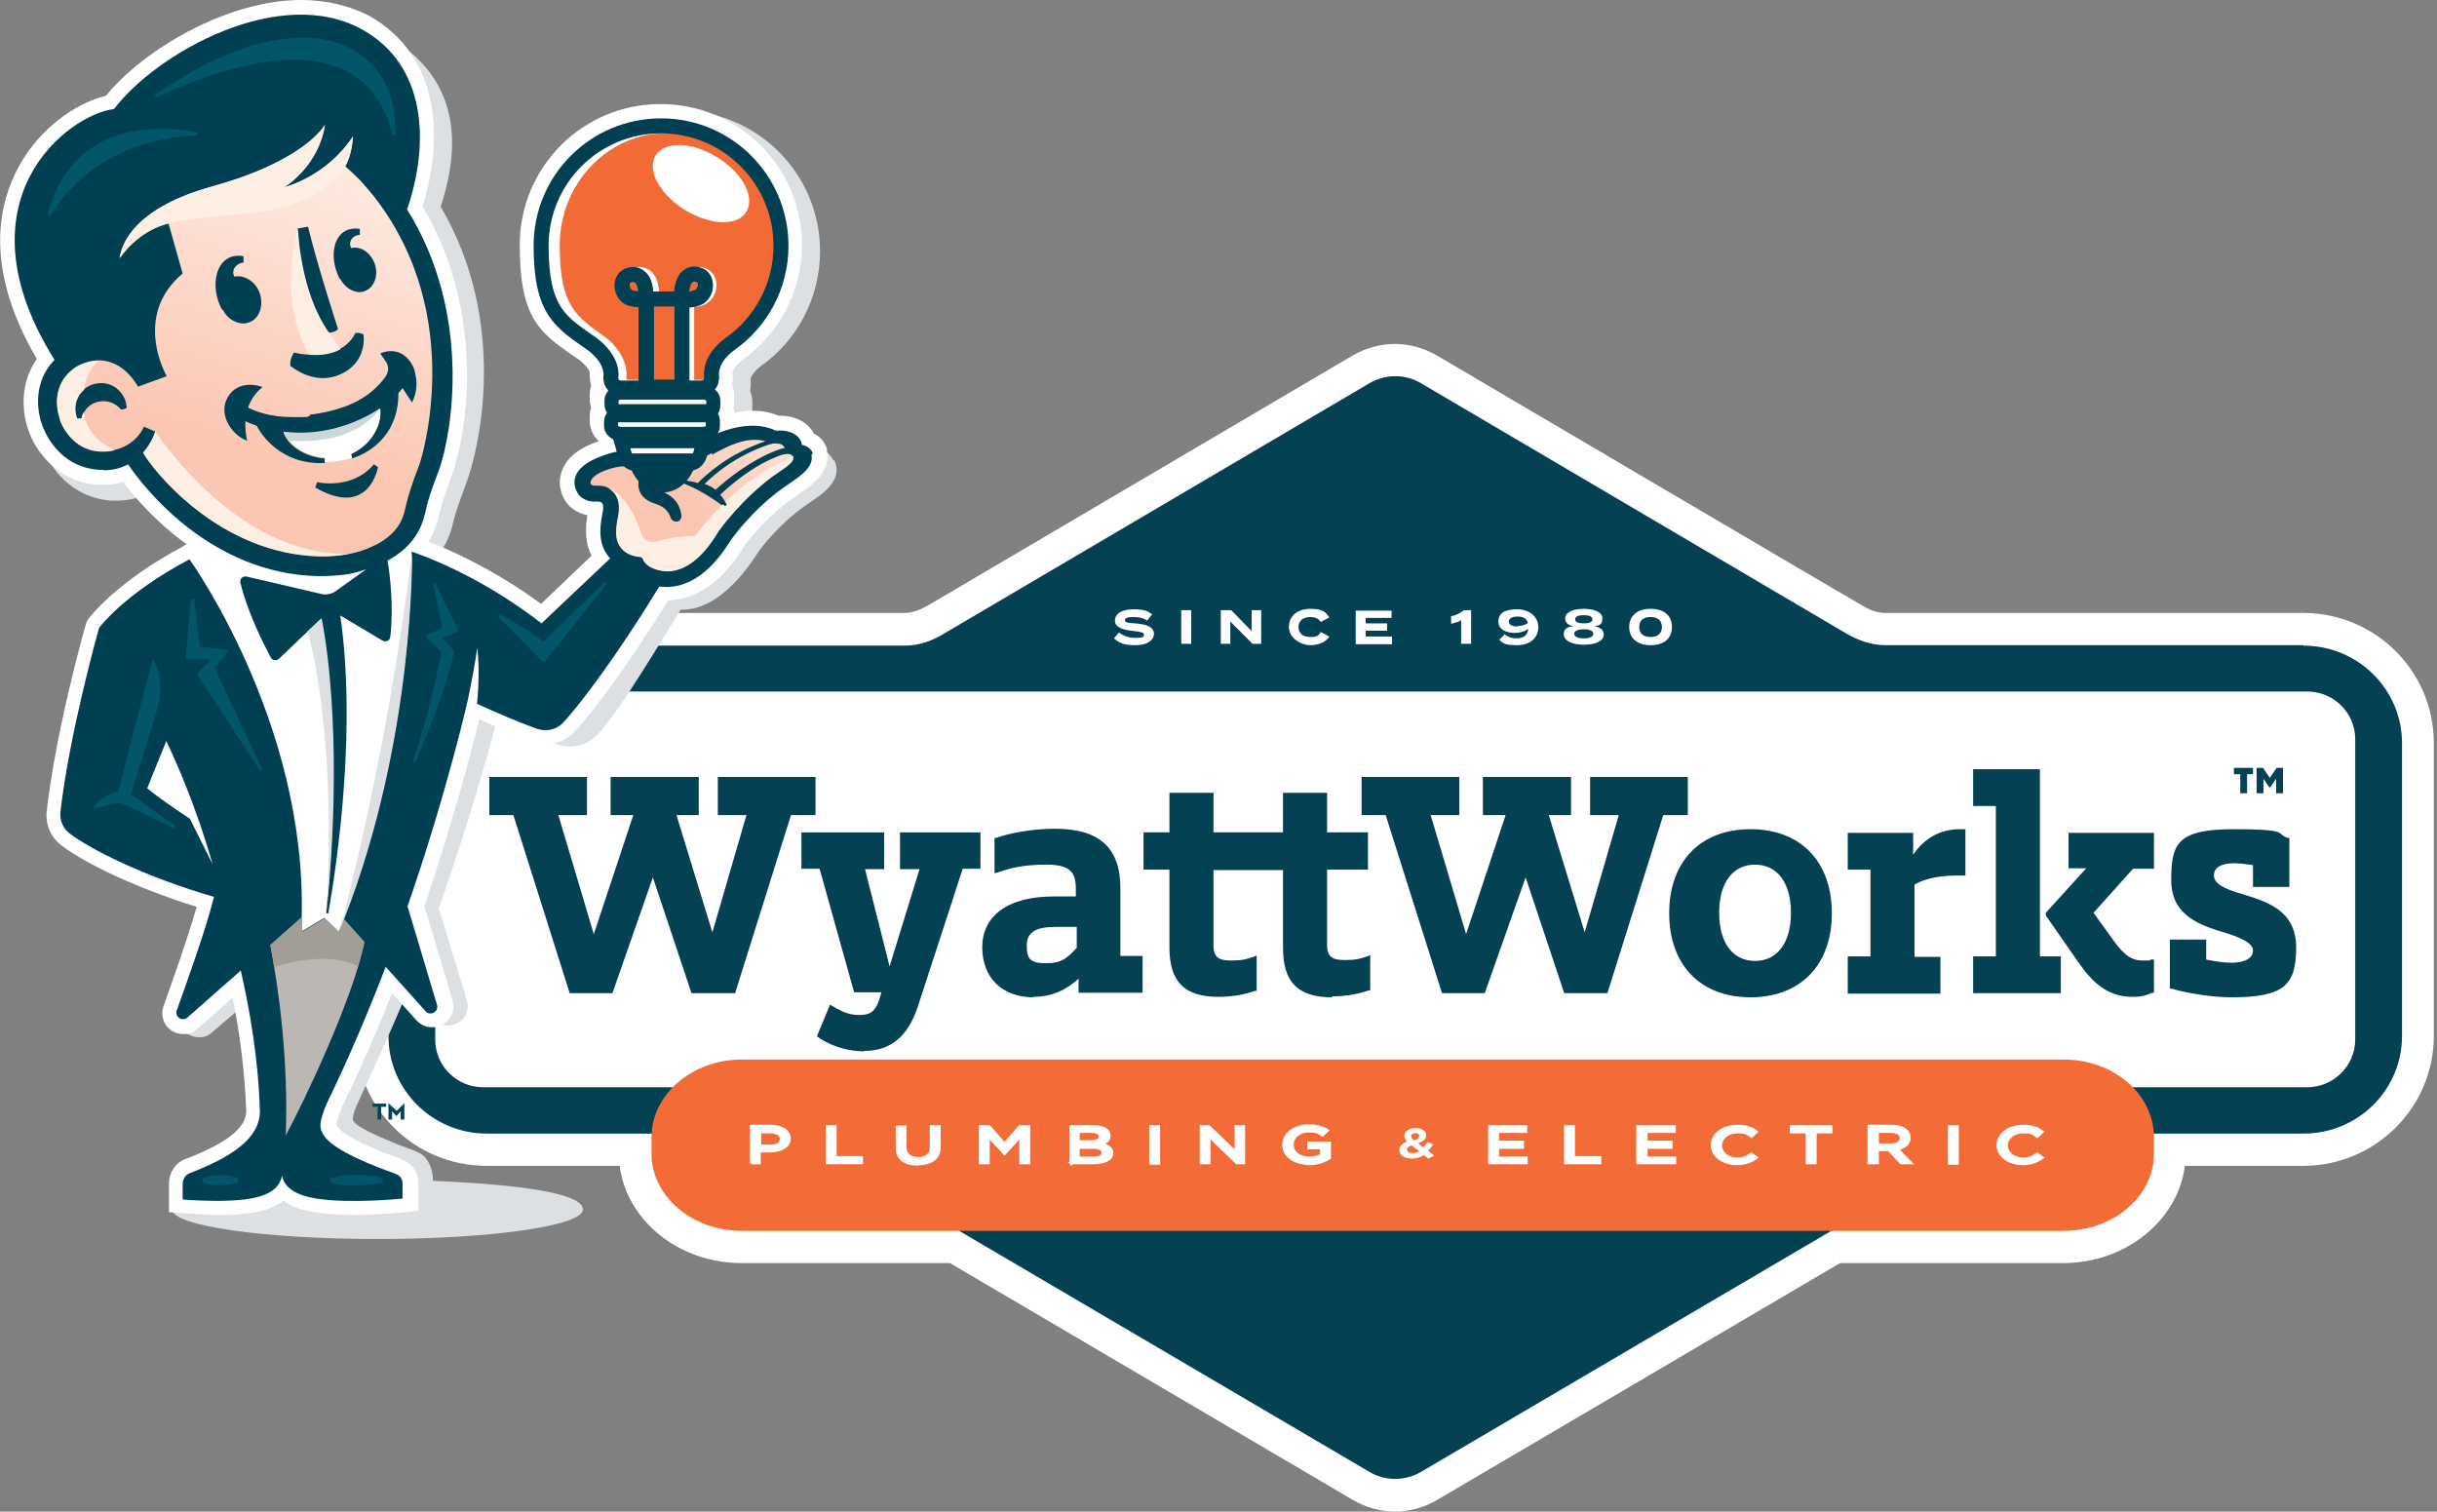
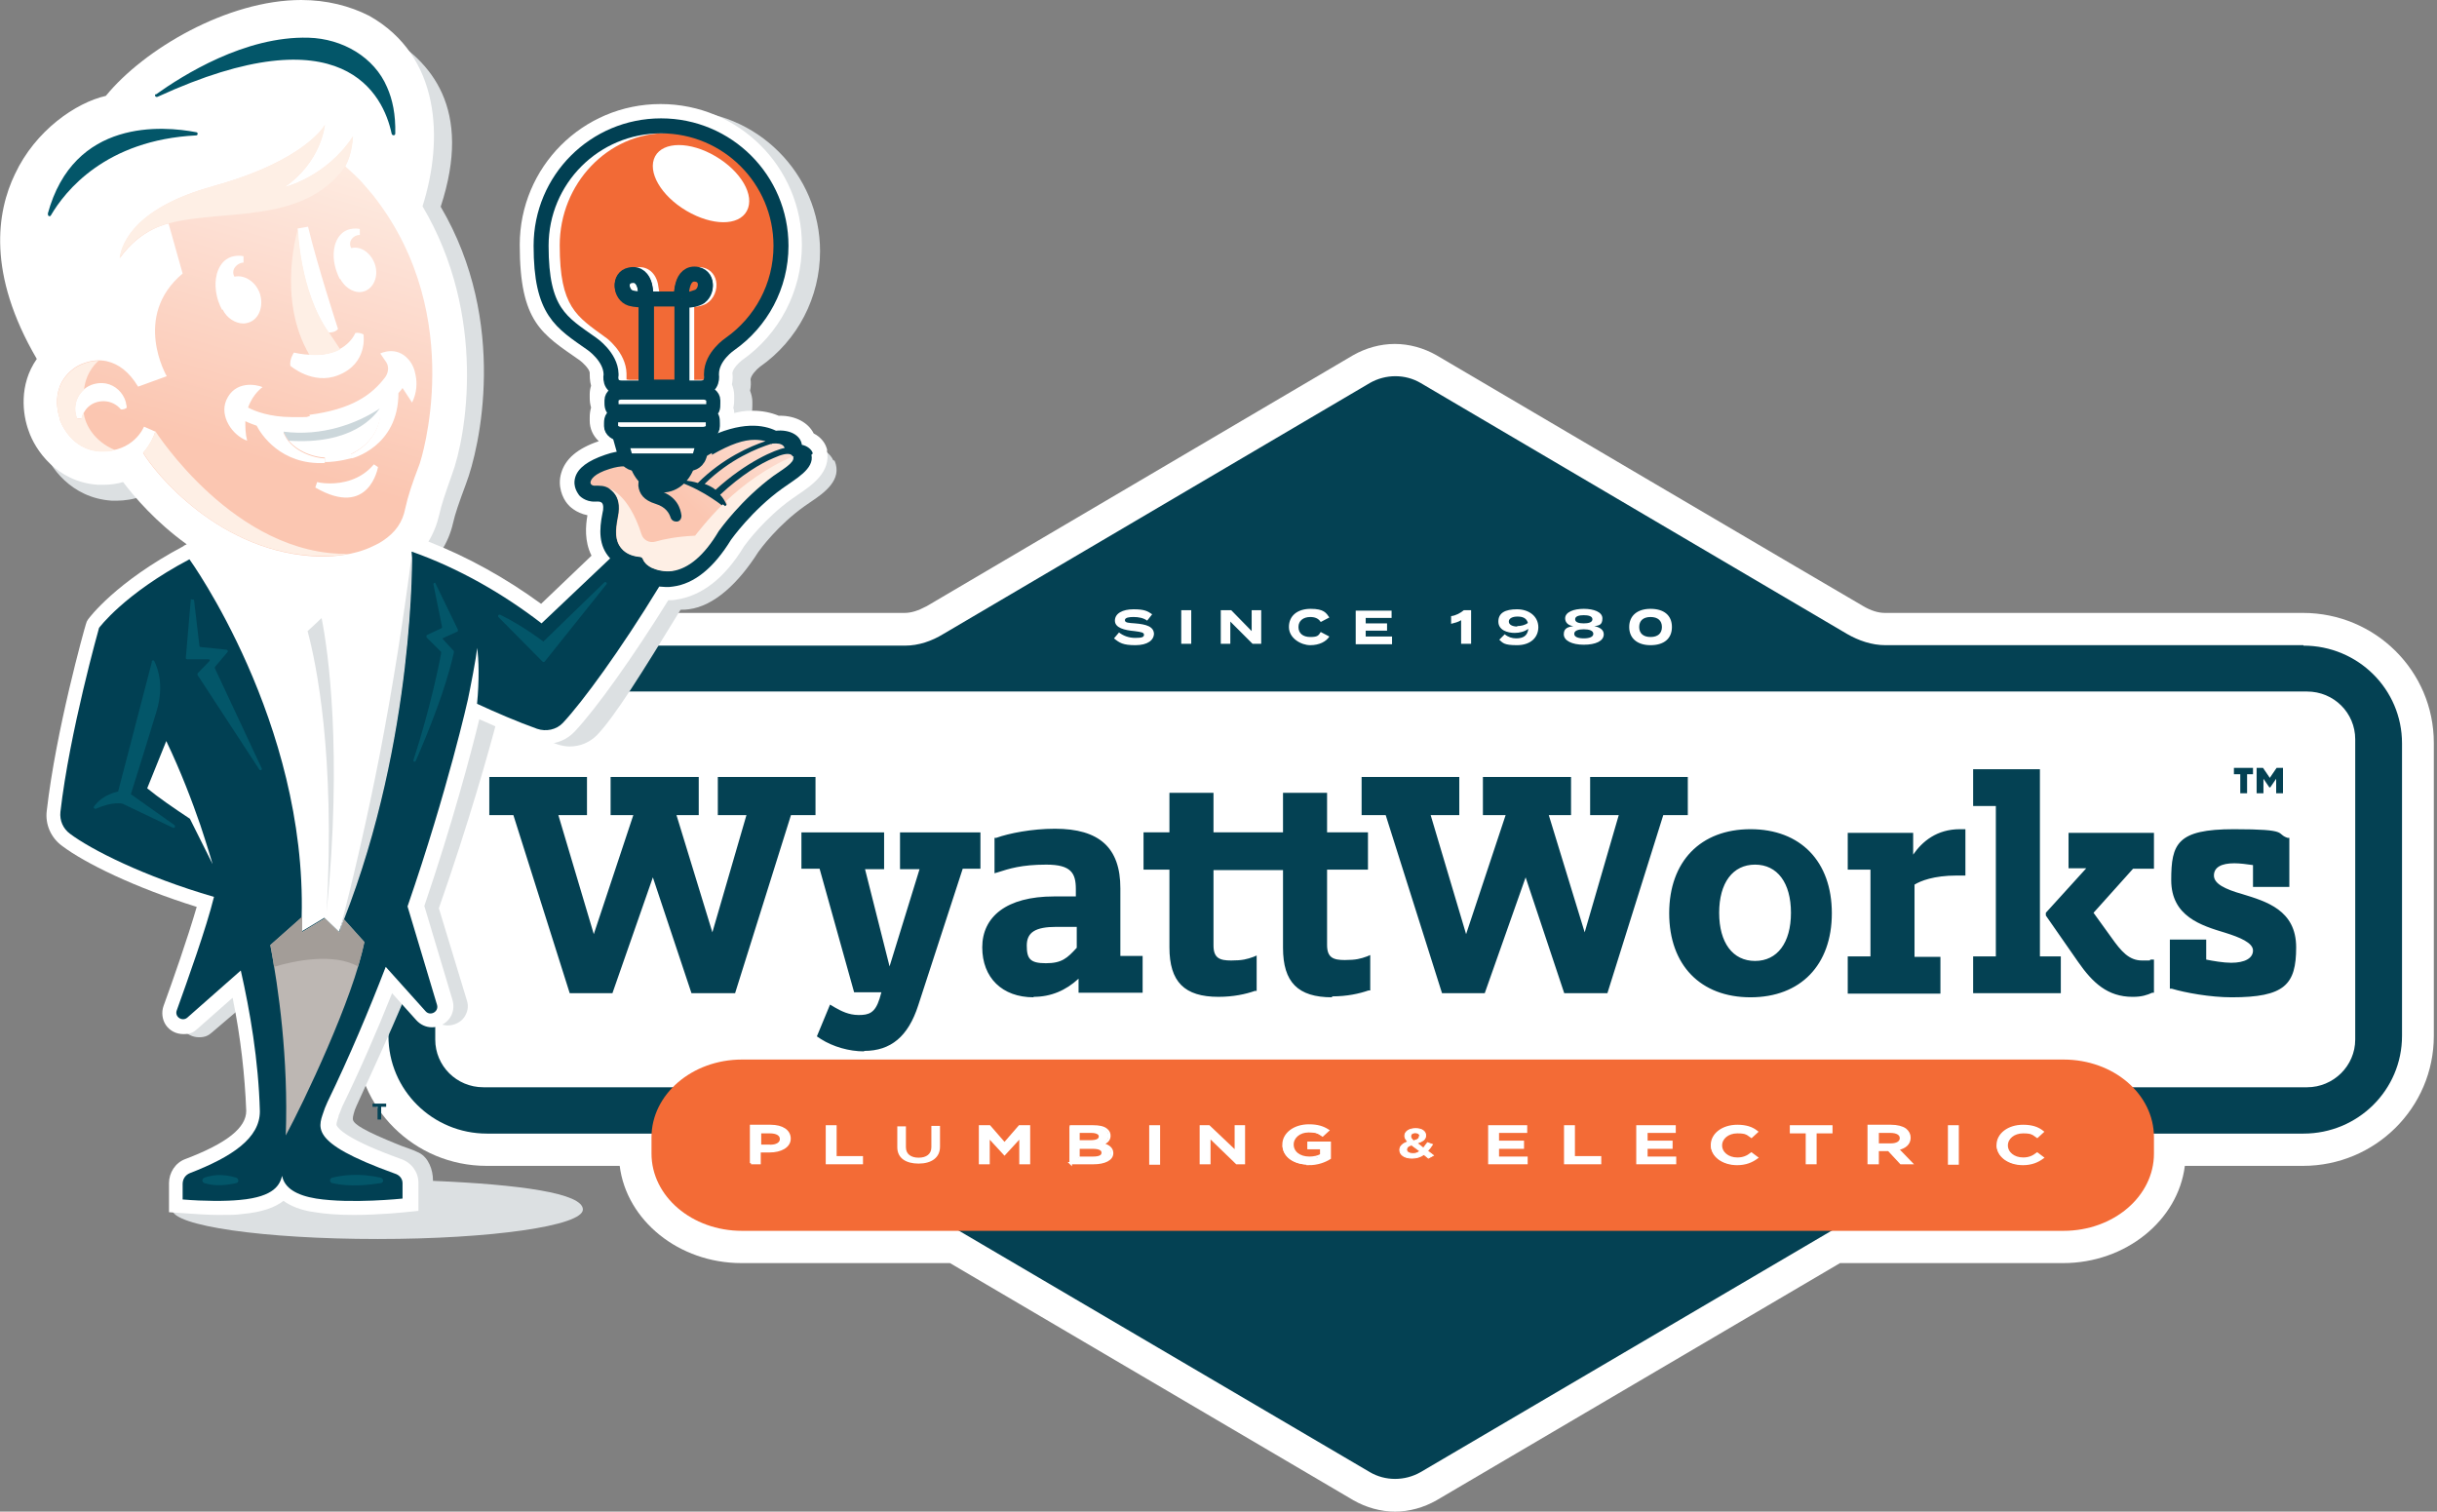
<svg xmlns="http://www.w3.org/2000/svg" id="Layer_1" version="1.1" viewBox="0 0 536.4 332.7">
  <rect x="0" y="0" width="536.4" height="332.7" fill="#808080" stroke="none" />
  <defs>
    <style>
      .st0, .st1, .st2, .st3, .st4, .st5 {
        fill: none;
      }

      .st6 {
        fill: #feefe5;
      }

      .st7 {
        fill: #f36b36;
      }

      .st8 {
        fill: #00364a;
      }

      .st9 {
        fill: url(#linear-gradient1);
      }

      .st10 {
        fill: #044153;
      }

      .st1 {
        stroke-width: 3.1px;
      }

      .st1, .st2, .st3 {
        stroke: #014053;
      }

      .st1, .st2, .st3, .st4, .st5 {
        stroke-miterlimit: 10;
      }

      .st2 {
        stroke-width: 3.3px;
      }

      .st3 {
        stroke-width: 3.8px;
      }

      .st11 {
        fill: url(#linear-gradient);
      }

      .st12 {
        fill: #044356;
      }

      .st13 {
        clip-path: url(#clippath-11);
      }

      .st14 {
        clip-path: url(#clippath-10);
      }

      .st15 {
        clip-path: url(#clippath-1);
      }

      .st16 {
        clip-path: url(#clippath-3);
      }

      .st17 {
        clip-path: url(#clippath-4);
      }

      .st18 {
        clip-path: url(#clippath-2);
      }

      .st19 {
        clip-path: url(#clippath-7);
      }

      .st20 {
        clip-path: url(#clippath-6);
      }

      .st21 {
        clip-path: url(#clippath-9);
      }

      .st22 {
        clip-path: url(#clippath-8);
      }

      .st23 {
        clip-path: url(#clippath-5);
      }

      .st24 {
        fill: #bdb7b3;
      }

      .st25 {
        fill: #dce0e2;
      }

      .st4 {
        stroke-width: .5px;
      }

      .st4, .st5 {
        stroke: #fff;
      }

      .st26 {
        fill: #fff;
      }

      .st27 {
        fill: #014053;
      }

      .st5 {
        stroke-width: .2px;
      }

      .st28 {
        fill: #035669;
      }

      .st29 {
        opacity: .2;
      }

      .st30 {
        clip-path: url(#clippath);
      }

      .st31 {
        fill: #a39d98;
      }

      .st32 {
        fill: #f26a36;
      }
    </style>
    <clipPath id="clippath">
      <rect class="st0" width="535.8" height="332.7" />
    </clipPath>
    <clipPath id="clippath-1">
      <rect class="st0" x="78.4" y="75.7" width="457.5" height="257" />
    </clipPath>
    <clipPath id="clippath-2">
      <rect class="st0" width="535.8" height="332.7" />
    </clipPath>
    <clipPath id="clippath-3">
      <rect class="st0" x="78.4" y="75.7" width="457.5" height="257" />
    </clipPath>
    <clipPath id="clippath-4">
      <rect class="st0" width="535.8" height="332.7" />
    </clipPath>
    <clipPath id="clippath-5">
      <rect class="st0" x="78.4" y="75.7" width="457.5" height="257" />
    </clipPath>
    <clipPath id="clippath-6">
      <rect class="st0" width="535.8" height="332.7" />
    </clipPath>
    <clipPath id="clippath-7">
      <path class="st0" d="M169.7,97.7c-2.9.9-9,3.3-14.6,8.8.8.3,1.7.7,2.4,1.3,6.8-6.2,13.3-8.9,15.2-9.2-.2-.7-1-1-1.9-1s-.8,0-1.1.2M156.7,99.7s-6.5,3.4-11.3,8.4c3.6,1.2,4.4,3.8,4.6,5.4,0,.7-.4,1.3-1.1,1.3-.6,0-1.1-.3-1.3-.9-.3-.9-1-2.3-3.3-3-2.6-.8-3.6-2.2-3.8-4,0-.8.2-1.4,0-2.3,0-.3-.3-1-1-1.4-1.1-.7-2.7-.8-5.3,0-3.6,1.1-4.1,2.4-4.2,2.8-.1.3,0,1,1.2.9,0,0,.3,0,.5,0,1.1,0,2.2.2,3.3,1.4,1.1,1.2,1.5,3,1,5.4-.6,3.1-.7,5.2.7,6.9,1.2,1.5,3.1,1.8,4.1,1.9.3,0,.6.2.7.6.2.5.7,1.2,1.9,1.8,1.1.5,2.7.9,4.4.7,3.6-.5,7.1-3.4,10.3-8.8.3-.4,5-7,12.1-12.2,2-1.4,4.6-2.9,4.3-4,0-.3-.5-1.5-4.2.2-2.9,1.2-7.1,3.7-11.8,8.1.6.6,1.1,1.4,1.5,2.4l-.5.4s-4.4-3.7-9.9-5.6l.3-.4s1.7,0,3.7.6c5.5-5.5,11.6-8.1,14.9-9.2-.8-.2-1.6-.3-2.4-.3-2.4,0-5.2.9-9.4,3.3h0Z" />
    </clipPath>
    <linearGradient id="linear-gradient" x1="-120.4" y1="144.9" x2="-119.4" y2="144.9" gradientTransform="translate(5076 -5834.6) scale(41)" gradientUnits="userSpaceOnUse">
      <stop offset="0" stop-color="#fbc6b1" />
      <stop offset=".3" stop-color="#fbc6b1" />
      <stop offset=".9" stop-color="#fddfd3" />
      <stop offset="1" stop-color="#fddfd3" />
    </linearGradient>
    <clipPath id="clippath-8">
      <rect class="st0" width="535.8" height="332.7" />
    </clipPath>
    <clipPath id="clippath-9">
      <path class="st0" d="M82.3,102.2l.9.6s-1.9,11.4-13.8,4.5l.4-1.2s1.1.3,2.8.3c2.7,0,6.7-.7,9.6-4.1M16.9,92.1c-.2-.5-.4-1.3-.4-2.1,0-3.5,3.1-6.2,6.8-5.6,2.1.4,3.8,2,4.4,4.1,0,.3.2.8.2,1.2-.2.3-1,.5-1.3.4-.9-1.1-2.3-1.8-3.8-1.8-2.4,0-4.3,1.5-4.8,3.8-.2,0-.4,0-.5,0s-.2,0-.4,0M68.1,91.3c9.2-1.2,13.7-4.3,16.7-8.3,0,0,1.4-1.8,0-3.6l-1.1-1.6s3.5-1.8,6.2,1.3c.9,1,1.4,2.3,1.6,3.6.3,1.5.3,3.7-.8,5.9l-2.1-3.2c-.2.3-.5.7-.9,1.1,0,11.9-10.3,14.4-10.3,14.4l-.2-.9c4.9-2.3,6.8-6.8,6.4-9.9-5.1,3.4-12.9,6.2-21.2,5.1,1.3,3.5,5.6,5.5,9.1,5.7v1c-9.7.5-14.1-6.4-15-8.2-.8-.3-1.7-.6-2.5-1,0,1.3,0,2.7.4,4.3-3.3-1.2-6.1-5.4-4.6-8.9,1.9-4.4,6.6-3.5,8-2.9,0,0-2.1,1.4-3.2,4.5,1.5.8,4.8,2.1,9.7,2.1s2.5,0,3.9-.2M78.2,73.3c.9-.2,1.8.3,1.8.3,0,0,1.1,6.4-5.6,9-5.6,2.2-10.5-2.1-10.5-2.1-.2-1.5.8-2.9.8-2.9,1.7.4,3.2.5,4.5.5,7.2,0,9-4.8,9-4.8M48.9,68.2s-.8-1.3-1.2-3.2c-.5-2.3-.4-5.3,1.4-7.3,1.9-2,4.5-1.3,4.5-1.3v1.4c-1.3,0-2.9,1.5-2,3.1,2.2-.5,4.7,1.1,5.6,3.7.9,2.8-.2,5.7-2.5,6.4-.4.1-.7.2-1.1.2-1.8,0-3.7-1.2-4.6-3.1M74.8,61.4s-.7-1.2-1.1-3c-.5-2.1-.4-5,1.3-6.8,1.7-1.8,4.2-1.2,4.2-1.2v1.3c-1.4,0-2.7,1.4-1.9,2.9,2.1-.5,4.3,1,5.2,3.5.9,2.6-.2,5.3-2.3,6-.3.1-.7.2-1,.2-1.7,0-3.4-1.2-4.3-2.9M72.3,73.2c-6.5-9.2-6.8-22.9-6.8-22.9l2.3-.4c2.1,8.7,6.6,22.5,6.6,22.5-.5.7-1.6.8-2,.8h-.2M46.9,41c-16.7,4.6-20,12.2-20.5,15.8,4.6-6.5,10.7-7.6,10.7-7.6l3.1,11c-11.2,9.4-3.5,22.6-3.5,22.6l-6.3,2.3c-2-3.3-4.3-5-6.9-5.6-3.6-.8-6.7,1.2-6.7,1.2-6.4,4.2-3.7,11.2-3.6,11.5v.2c.1.3,2.4,6.7,9,6.9,7.2.2,9.4-5.2,9.5-5.4l2.5,1.1c-.4,1.3-1.3,3.1-2.7,4.7,2.3,4,16.9,22.4,39.2,22.8,3.5,0,7.1-.5,10.3-1.8,1.1-.5,2.3-1,3.3-1.7,2.7-1.8,4.3-4,4.9-7.1.6-2.7,1.4-5.2,3.2-9.9.1-.3,10.5-32-9.8-58.4-.9-1.2-2.1-2.5-3.3-3.9-1.2-1.2-2.3-2.2-3.3-3.1.5-1.1,1.1-2.5,1.4-4.3.2-1.3.3-2.3.3-2.3-5.9,9-15.1,11.2-15.1,11.2,8.2-5.6,8.9-13.7,8.9-13.7,0,0-4.3,7.9-24.7,13.5h0Z" />
    </clipPath>
    <linearGradient id="linear-gradient1" x1="-118.9" y1="138.7" x2="-117.9" y2="138.7" gradientTransform="translate(-10951.8 12970.7) rotate(-180) scale(93)" gradientUnits="userSpaceOnUse">
      <stop offset="0" stop-color="#feefe5" />
      <stop offset="0" stop-color="#feefe5" />
      <stop offset=".3" stop-color="#fddfd3" />
      <stop offset=".8" stop-color="#fbc6b1" />
      <stop offset="1" stop-color="#fbc6b1" />
    </linearGradient>
    <clipPath id="clippath-10">
      <rect class="st0" width="535.8" height="332.7" />
    </clipPath>
    <clipPath id="clippath-11">
      <rect class="st0" x="62.3" y="89.9" width="21.2" height="7.2" />
    </clipPath>
  </defs>
  <g class="st30">
    <g>
      <g class="st15">
        <g>
          <path class="st26" d="M307.1,332.7c-3.2,0-6.4-.9-9.2-2.5l-88.8-52.2h-45.9c-13.8,0-25.3-9.4-26.8-21.4h-29.3c-15.9,0-28.8-12.8-28.8-28.6v-64.5c0-15.8,12.9-28.6,28.8-28.6h92c1.5,0,3-.5,4.7-1.4,0,0,.2-.1.2-.1l93.8-55.2c2.8-1.6,6-2.5,9.2-2.5s6.4.9,9.2,2.5c0,0,93.8,55.2,93.9,55.2,1.7,1,3.3,1.5,4.8,1.5h92c15.9,0,28.8,12.8,28.8,28.6v64.5c0,15.8-12.9,28.6-28.8,28.6h-26c-1.5,12-13,21.4-26.8,21.4h-49.1l-88.8,52.2c-2.8,1.6-6,2.5-9.2,2.5" />
          <path class="st26" d="M528.7,163.5v64.5c0,11.9-9.7,21.5-21.7,21.5h-33c0,.3,0,.5,0,.8v3.6c0,9.4-8.9,17.1-19.9,17.1h-51l-90.4,53.2c-3.4,2-7.7,2-11.1,0l-90.4-53.2h-47.8c-11,0-19.9-7.6-19.9-17.1v-3.6c0-.3,0-.5,0-.8h-36.2c-12,0-21.7-9.6-21.7-21.5v-64.5c0-11.9,9.7-21.5,21.7-21.5h92c3,0,5.9-1,8.5-2.5h0s93.8-55.2,93.8-55.2c3.4-2,7.7-2,11.1,0l93.8,55.2h0c2.6,1.6,5.5,2.6,8.5,2.6h92c12,0,21.7,9.6,21.7,21.5" />
          <path class="st10" d="M344.3,218.6l-8.5-25.5-9,25.5h-9.4l-12.4-39.2h-5.3v-8.4h21.5v8.4h-6.3l7.8,26.2,8.7-26.2h-5v-8.4h19.4v8.4h-4.9l7.9,25.8,7.5-25.8h-6.3v-8.4h21.5v8.4h-5.4l-12.3,39.2h-9.4,0ZM152.2,218.6l-8.5-25.5-8.9,25.5h-9.4l-12.4-39.2h-5.3v-8.4h21.5v8.4h-6.3l7.8,26.2,8.7-26.2h-5v-8.4h19.4v8.4h-4.9l7.9,25.8,7.5-25.8h-6.3v-8.4h21.5v8.4h-5.4l-12.3,39.2h-9.4ZM406.7,218.6v-8.1h5v-19.1h-5v-8.1h14.4v4.8c2-2.9,5.2-5.6,10.3-5.6h1.2v10.2h-1.9c-5.1,0-8,1.2-9.3,2v15.9h5.7v8.1h-20.4ZM434.3,218.6v-8.1h5v-33.1h-5v-8.1h14.7v41.2h4.6v8.1h-19.3ZM469.4,219.4c-5.5,0-8.8-3.1-12-7.7l-7.1-10.2v-.6l8.9-9.8h-3.9v-7.8h18.8v7.9h-4.6l-8.7,9.7,3.9,5.4c2.2,3.1,3.9,5.1,6.8,5.1s1.2,0,1.9-.2h.7c0-.1,0,7.3,0,7.3h-.4c-1.1.5-2.3.9-4.2.9M232.5,204c-4.6,0-6.5,1.2-6.5,4.1s.7,3.9,4.2,3.9,4.7-1.1,6.8-3.4v-4.6h-4.5ZM227.5,219.5c-6.9,0-11.3-4.3-11.3-11s5.3-11.2,15.8-11.2h4.8v-1.6c0-3.5-1-5.4-6.5-5.4s-8.2.9-10.7,1.7l-.7.2v-7.8h.4c2.8-1,7.8-2,12.9-2,9.8,0,14.4,4.2,14.4,13.1v14.9h4.9v8.1h-14.1v-3.1c-2.8,2.6-6.1,4-9.9,4M293.2,219.5c-7.5,0-10.8-3.3-10.8-10.9v-17.1h-15.3v16.6c0,2.8,1.4,3.3,3.9,3.3s3.5-.3,4.9-.8l.7-.3v7.8h-.4c-2,.7-4.7,1.3-8,1.3-7.5,0-10.8-3.3-10.8-10.9v-17.1h-5.7v-8.2h5.7v-8.7h9.7v8.7h15.3v-8.7h9.7v8.7h9v8.2h-9v16.6c0,2.8,1.4,3.3,3.9,3.3s3.5-.3,4.9-.8l.7-.3v7.8h-.4c-2,.7-4.7,1.3-8,1.3M386.3,190.3c-4.9,0-7.9,4-7.9,10.6s3,10.6,7.9,10.6,7.9-4,7.9-10.6-3-10.6-7.9-10.6M385.3,219.5c-11,0-17.9-7.1-17.9-18.5s6.9-18.5,17.9-18.5,17.9,7.1,17.9,18.5-6.9,18.5-17.9,18.5M491.2,219.5c-4.7,0-10.2-1-13.2-1.9h-.4v-10.8h8v4.4c1.5.3,3.8.7,5.5.7,3,0,4.8-1,4.8-2.7s-2.9-2.9-6.1-3.9c-5.3-1.6-11.9-3.6-11.9-11.6s1.3-11.2,13.8-11.2,9.1,1,11.8,1.9h.4v10.8h-8v-4.8c-1.3-.2-3-.4-4.1-.4-2.9,0-4.5.9-4.5,2.7s2.4,3,6.3,4.1c5.2,1.6,11.8,3.5,11.8,11.7s-2.5,11-14.2,11M190.2,231.4c-3.3,0-6.8-1-9.5-2.7l-.9-.6,2.9-7,1,.6c1.4.8,3.1,1.7,5.3,1.7s3.6-.4,4.6-3.6l.4-1.4h-6l-7.6-27.2h-4v-8h18.2v8.1h-4.2l5.4,21.4,6.6-21.4h-4.3v-8.1h17.7v8h-3.9l-9.8,30.1c-2.2,6.8-6,10-11.9,10M501,171.4l-1.3,1.9h-.2l-1.3-1.9v3.2h-1.5v-5.6h1.4l1.5,2.2,1.5-2.2h1.4v5.6h-1.5v-3.2ZM494.6,170.4v4.2h-1.5v-4.2h-1.4v-1.4h4.2v1.4h-1.4ZM518.4,228.8c0,5.8-4.8,10.5-10.6,10.5H106.4c-5.9,0-10.6-4.7-10.6-10.5v-66.1c0-5.8,4.8-10.5,10.6-10.5h401.4c5.9,0,10.6,4.7,10.6,10.5v66.1h0ZM507,142h-92c-3,0-5.9-1-8.5-2.5h0s-93.8-55.2-93.8-55.2c-3.4-2-7.7-2-11.2,0l-93.8,55.2h0c-2.6,1.6-5.5,2.6-8.5,2.6h-92c-12,0-21.7,9.6-21.7,21.5v64.4c0,11.9,9.7,21.5,21.7,21.5h95.2v10.1c0,3.8,2,7.3,5.3,9.3l93.8,55.1c3.4,2,7.7,2,11.2,0l93.8-55.1c3.3-2,5.3-5.5,5.3-9.3v-10.1h95.2c12,0,21.7-9.6,21.7-21.5v-64.4c0-11.9-9.7-21.5-21.7-21.5" />
          <path class="st7" d="M454.1,270.9H163.3c-11,0-19.9-7.6-19.9-17v-3.6c0-9.4,8.9-17.1,19.9-17.1h290.9c11,0,19.9,7.6,19.9,17.1v3.6c0,9.4-8.9,17-19.9,17" />
          <path class="st26" d="M365.8,138c0-1.4-.9-2.2-2.5-2.2s-2.5.8-2.5,2.2.9,2.2,2.5,2.2,2.5-.8,2.5-2.2M358.6,138c0-2.5,1.8-4,4.7-4s4.7,1.4,4.7,4-1.8,4-4.7,4-4.7-1.5-4.7-4M348.6,137.2c1,0,1.9-.2,1.9-.9s-.9-.9-1.9-.9-1.9.2-1.9.9.9.9,1.9.9M350.7,139.5c0-.7-.9-1-2.1-1s-2.1.3-2.1,1,.9,1,2.1,1,2.1-.3,2.1-1M353,139.6c0,1.5-1.8,2.3-4.4,2.3s-4.4-.9-4.4-2.3,1-1.6,2.1-1.8c-1.1-.1-1.8-.8-1.8-1.7,0-1.4,1.9-2.1,4.1-2.1s4.1.7,4.1,2.1-.7,1.6-1.8,1.7c1,.2,2.1.7,2.1,1.8M333.9,137.8c.8,0,1.8-.2,2.4-.7-.3-1.1-1.2-1.4-2.3-1.4s-1.9.4-1.9,1.1.8,1.1,1.9,1.1M338.6,138c0,2.4-1.8,4-4.7,4s-3.1-.5-3.9-1.2l1.2-1.2c.7.6,1.6.9,2.5.9,1.5,0,2.5-.5,2.7-2.1-.8.6-1.9.9-3,.9-1.6,0-3.6-.6-3.6-2.5s1.5-2.7,4.1-2.7,4.7,1.5,4.7,4M321.6,136.5c-.6.4-1.4.6-2.2.8v-1.7c1-.1,2.1-.7,2.8-1.3h1.6v7.4h-2.2v-5.2h0ZM306.4,140.1v1.7h-8v-7.4h7.9v1.6h-5.7v1.2h4.7v1.6h-4.7v1.3h5.9,0ZM290.7,139.1l1.9,1c-.7,1.1-2.2,1.9-4.2,1.9s-4.7-1.5-4.7-4,1.9-4,4.8-4,3.4.9,4.1,1.9l-1.9,1c-.5-.8-1.3-1.1-2.3-1.1-1.5,0-2.6.8-2.6,2.2s1,2.2,2.6,2.2,1.8-.3,2.3-1.1M277.6,134.3v7.4h-1.9l-4.9-4.9v4.9h-2.1v-7.4h2.3l4.5,4.6v-4.6h2.1ZM260,134.3h2.2v7.4h-2.2v-7.4ZM254,139.4c0,1.5-1.4,2.6-4.1,2.6s-3.5-.5-4.7-1.5l1.1-1.3c.9.7,2.1,1.2,3.6,1.2s1.9-.2,1.9-.7-.6-.6-2.1-.8c-2.2-.2-4.3-.7-4.3-2.3s1.7-2.5,4.1-2.5,3.1.4,4.1,1.1l-1.1,1.4c-.8-.6-1.9-.8-3-.8-.9,0-1.9.1-1.9.7s.9.6,2.2.7c2.5.2,4.2.7,4.2,2.4" />
        </g>
      </g>
      <g class="st18">
        <g>
          <path class="st26" d="M165.3,247.9h4.3c2.6,0,4.2,1.1,4.2,2.7h0c0,1.9-2,2.8-4.4,2.8h-2.2v2.6h-1.9v-8.2h0ZM169.5,252.1c1.5,0,2.4-.6,2.4-1.5h0c0-1-.9-1.5-2.4-1.5h-2.2v2.9h2.2Z" />
          <polygon class="st26" points="182 247.9 183.9 247.9 183.9 254.7 189.7 254.7 189.7 256 182 256 182 247.9" />
          <path class="st26" d="M197.5,252.6v-4.7h1.9v4.6c0,1.5,1.1,2.3,2.8,2.3s2.8-.8,2.8-2.3v-4.7h1.9v4.6c0,2.4-1.9,3.7-4.7,3.7s-4.7-1.2-4.7-3.6" />
          <polygon class="st26" points="215.7 247.9 217.8 247.9 221.1 251.7 224.4 247.9 226.5 247.9 226.5 256 224.6 256 224.6 250.2 221.1 254 221 254 217.6 250.2 217.6 256 215.7 256 215.7 247.9" />
          <path class="st26" d="M235.5,247.9h4.9c1.2,0,2.2.3,2.9.7.5.4.7.8.7,1.4h0c0,1-.8,1.5-1.6,1.8,1.3.3,2.2.9,2.2,2h0c0,1.5-1.6,2.3-4.1,2.3h-5.1v-8.2h0ZM240.1,251.3c1.2,0,2.1-.4,2.1-1.1h0c0-.7-.7-1.1-1.9-1.1h-2.8v2.2h2.6ZM240.6,254.8c1.3,0,2.1-.4,2.1-1.1h0c0-.7-.7-1.1-2.2-1.1h-3.1v2.2h3.2Z" />
          <rect class="st26" x="253.2" y="247.9" width="1.9" height="8.2" />
          <polygon class="st26" points="264.3 247.9 266.1 247.9 271.9 253.5 271.9 247.9 273.8 247.9 273.8 256 272.2 256 266.2 250.2 266.2 256 264.3 256 264.3 247.9" />
          <path class="st26" d="M282.4,252h0c0-2.3,2.4-4.2,5.6-4.2s3.1.4,4.2,1.1l-1.2,1.1c-.8-.5-1.7-.9-3.1-.9-2,0-3.5,1.3-3.5,2.9h0c0,1.7,1.5,2.9,3.7,2.9s2-.2,2.6-.6v-1.5h-2.8v-1.2h4.7v3.4c-1.1.7-2.6,1.3-4.6,1.3-3.4,0-5.7-1.8-5.7-4.2" />
        </g>
      </g>
      <g class="st16">
        <g>
          <path class="st4" d="M167.3,252.1v-2.9h2.2c1.4,0,2.4.5,2.4,1.5h0c0,.9-.9,1.5-2.4,1.5h-2.2ZM165.3,256h1.9v-2.6h2.2c2.4,0,4.4-1,4.4-2.8h0c0-1.7-1.6-2.8-4.2-2.8h-4.3v8.2h0Z" />
          <polygon class="st4" points="182 256 189.7 256 189.7 254.7 183.9 254.7 183.9 247.9 182 247.9 182 256" />
-           <path class="st4" d="M202.1,256.2c2.9,0,4.7-1.2,4.7-3.7v-4.6h-1.9v4.7c0,1.5-1.1,2.3-2.8,2.3s-2.8-.8-2.8-2.3v-4.6h-1.9v4.7c0,2.4,1.8,3.6,4.7,3.6h0Z" />
          <polygon class="st4" points="215.7 256 217.6 256 217.6 250.2 221.1 254 221.1 254 224.6 250.2 224.6 256 226.5 256 226.5 247.9 224.4 247.9 221.1 251.7 217.8 247.9 215.7 247.9 215.7 256" />
          <path class="st4" d="M237.4,254.8v-2.2h3.1c1.5,0,2.2.4,2.2,1.1h0c0,.8-.8,1.1-2.1,1.1h-3.2,0ZM237.4,251.3v-2.2h2.8c1.2,0,1.9.4,1.9,1h0c0,.8-.8,1.1-2.1,1.1h-2.6ZM235.6,256h5.1c2.4,0,4.1-.8,4.1-2.2h0c0-1.1-.9-1.7-2.2-2,.8-.3,1.6-.8,1.6-1.8h0c0-.6-.2-1-.7-1.4-.6-.5-1.6-.7-2.9-.7h-4.9v8.2h0Z" />
          <rect class="st4" x="253.2" y="247.9" width="1.9" height="8.2" />
          <polygon class="st4" points="264.3 256 266.2 256 266.2 250.2 272.2 256 273.8 256 273.8 247.9 272 247.9 272 253.5 266.1 247.9 264.3 247.9 264.3 256" />
          <path class="st4" d="M288.1,256.2c1.9,0,3.5-.6,4.6-1.3v-3.4h-4.7v1.2h2.8v1.5c-.7.4-1.6.6-2.6.6-2.2,0-3.7-1.2-3.7-2.9h0c0-1.6,1.5-2.9,3.5-2.9s2.2.3,3.1.9l1.2-1.1c-1.1-.7-2.3-1.1-4.2-1.1-3.3,0-5.6,1.9-5.6,4.2h0c0,2.4,2.2,4.2,5.7,4.2h0Z" />
        </g>
      </g>
      <g class="st17">
        <g>
          <polygon class="st26" points="327.8 247.9 335.9 247.9 335.9 249.1 329.7 249.1 329.7 251.3 335.2 251.3 335.2 252.6 329.7 252.6 329.7 254.8 336 254.8 336 256 327.8 256 327.8 247.9" />
          <polygon class="st26" points="344.5 247.9 346.4 247.9 346.4 254.7 352.2 254.7 352.2 256 344.5 256 344.5 247.9" />
          <polygon class="st26" points="360.4 247.9 368.6 247.9 368.6 249.1 362.4 249.1 362.4 251.3 367.8 251.3 367.8 252.6 362.4 252.6 362.4 254.8 368.6 254.8 368.6 256 360.4 256 360.4 247.9" />
          <path class="st26" d="M376.7,252h0c0-2.4,2.3-4.2,5.6-4.2s3.2.5,4.3,1.3l-1.2,1.1c-.9-.6-1.8-1-3.1-1-2.1,0-3.6,1.3-3.6,2.9h0c0,1.6,1.5,2.9,3.6,2.9s2.2-.4,3.1-1.1l1.2.9c-1.1.9-2.4,1.5-4.4,1.5-3.2,0-5.6-1.9-5.6-4.2" />
          <polygon class="st26" points="397.7 249.2 394.2 249.2 394.2 247.9 403.1 247.9 403.1 249.2 399.6 249.2 399.6 256 397.7 256 397.7 249.2" />
          <path class="st26" d="M411.3,247.9h4.9c1.4,0,2.5.3,3.2.8.6.4.9,1.1.9,1.8h0c0,1.4-1.1,2.2-2.6,2.5l3,3.1h-2.3l-2.7-2.9h-2.4v2.9h-1.9v-8.2h0ZM416.1,251.9c1.4,0,2.2-.5,2.2-1.4h0c0-.9-.8-1.4-2.3-1.4h-2.8v2.8h2.8,0Z" />
          <rect class="st26" x="429" y="247.9" width="1.9" height="8.2" />
          <path class="st26" d="M439.6,252h0c0-2.4,2.3-4.2,5.6-4.2s3.2.5,4.3,1.3l-1.2,1.1c-.9-.6-1.8-1-3.1-1-2.1,0-3.6,1.3-3.6,2.9h0c0,1.6,1.5,2.9,3.6,2.9s2.2-.4,3.1-1.1l1.2.9c-1.1.9-2.4,1.5-4.4,1.5-3.2,0-5.6-1.9-5.6-4.2" />
        </g>
      </g>
      <g class="st23">
        <g>
          <polygon class="st4" points="327.8 256 336 256 336 254.8 329.7 254.8 329.7 252.6 335.2 252.6 335.2 251.3 329.7 251.3 329.7 249.1 335.9 249.1 335.9 247.9 327.8 247.9 327.8 256" />
          <polygon class="st4" points="344.5 256 352.2 256 352.2 254.7 346.4 254.7 346.4 247.9 344.5 247.9 344.5 256" />
          <polygon class="st4" points="360.4 256 368.7 256 368.7 254.8 362.4 254.8 362.4 252.6 367.9 252.6 367.9 251.3 362.4 251.3 362.4 249.1 368.6 249.1 368.6 247.9 360.4 247.9 360.4 256" />
          <path class="st4" d="M382.3,256.2c2,0,3.3-.6,4.4-1.4l-1.2-.9c-.9.7-1.8,1.1-3.1,1.1-2.1,0-3.6-1.3-3.6-2.9h0c0-1.6,1.5-2.9,3.6-2.9s2.2.4,3.1,1l1.2-1.1c-1-.8-2.3-1.3-4.3-1.3-3.3,0-5.6,1.9-5.6,4.2h0c0,2.4,2.4,4.2,5.6,4.2h0Z" />
          <polygon class="st4" points="397.7 256 399.6 256 399.6 249.2 403.1 249.2 403.1 247.9 394.2 247.9 394.2 249.2 397.7 249.2 397.7 256" />
          <path class="st4" d="M413.3,251.9v-2.8h2.8c1.4,0,2.3.5,2.3,1.4h0c0,.9-.9,1.4-2.2,1.4h-2.8ZM411.4,256h1.9v-2.9h2.4l2.7,2.9h2.3l-3-3.1c1.5-.3,2.6-1.1,2.6-2.5h0c0-.7-.3-1.3-.9-1.8-.7-.5-1.8-.8-3.2-.8h-4.9v8.2h0Z" />
          <rect class="st4" x="429" y="247.9" width="1.9" height="8.2" />
          <path class="st4" d="M445.2,256.2c2,0,3.3-.6,4.4-1.4l-1.2-.9c-.9.7-1.8,1.1-3.1,1.1-2.1,0-3.6-1.3-3.6-2.9h0c0-1.6,1.5-2.9,3.6-2.9s2.2.4,3.1,1l1.2-1.1c-1-.8-2.3-1.3-4.3-1.3-3.3,0-5.6,1.9-5.6,4.2h0c0,2.4,2.4,4.2,5.6,4.2h0Z" />
          <path class="st26" d="M313.4,254.1c-.7.5-1.6.8-2.6.8-1.6,0-2.7-.7-2.7-1.8h0c0-.8.6-1.4,1.8-1.8-.5-.5-.7-.9-.7-1.3h0c0-.9.9-1.6,2.4-1.6s2.2.7,2.2,1.5h0c0,.9-.7,1.3-1.9,1.7l1.4,1.1c.3-.4.6-.8.9-1.2l1.1.4c-.3.5-.7,1-1.1,1.4l1.3,1-1.1.6-1.1-.9h0ZM312.6,253.4l-1.9-1.4c-.8.2-1.1.6-1.1,1h0c0,.6.6.9,1.4.9s1.1-.2,1.6-.6M312.5,250h0c0-.4-.4-.7-1-.7s-1,.3-1,.8h0c0,.3.2.6.6,1,.9-.2,1.3-.5,1.3-1" />
          <path class="st5" d="M313.4,254.1c-.7.5-1.6.8-2.6.8-1.6,0-2.7-.7-2.7-1.8h0c0-.8.6-1.4,1.8-1.8-.5-.5-.7-.9-.7-1.3h0c0-.9.9-1.6,2.4-1.6s2.2.7,2.2,1.5h0c0,.9-.7,1.3-1.9,1.7l1.4,1.1c.3-.4.6-.8.9-1.2l1.1.4c-.3.5-.7,1-1.1,1.4l1.3,1-1.1.6-1.1-.9h0ZM312.6,253.4l-1.9-1.4c-.8.2-1.1.6-1.1,1h0c0,.6.6.9,1.4.9s1.1-.2,1.6-.6ZM312.5,250h0c0-.4-.4-.7-1-.7s-1,.3-1,.8h0c0,.3.2.6.6,1,.9-.2,1.3-.5,1.3-1h0Z" />
        </g>
      </g>
      <g class="st20">
        <g>
          <path class="st25" d="M183.4,101.3c-.6-1.4-2.1-2.4-3.6-3.2-1.2-2.3-1.2-4-4.5-4h-.3c-1.7-.7-3.6-1-5.6-1s-2.5.1-3.8.4v-.2c0-.5,0-1.2-.2-2.1.2-.8.2-1.6.2-2v-.8c0-.8-.2-1.6-.5-2.4.2-1,.2-1.8.1-2.5.1-.9,1.3-2.2,2.1-2.8,8.3-5.8,13.2-15.3,13.2-25.4,0-17.1-13.9-31-31.1-31s-31,13.9-31,31,5.5,16.9,13.8,22.7c.8.6,1.5,4.6,1.6,5.4,0,.7,0,1.8.3,2.9-.2.6-.3,1.3-.3,1.9v.7c0,.8.1,1.5.3,2.2-.2.7-.3,1.4-.3,2.2l4,3c0,1.4-.8,2.2-.6,3-.6,0-1.1.2-1.3.2-4.8,1.6-7.6,3.8-8.5,6.9-.8,2.7.4,3.9,1.4,5.1.9,1,2.7,1.3,4.7,1.6-.5,3.1-.9,8.3.6,11.2l-11.9,12c-8-5.8-16.4-11.7-25.1-15,1.2-1.8,2.1-3.9,2.6-6.1.5-2.2,1.2-4.2,2.9-8.8,2.9-7.6,9.4-35.4-5.6-60.9,7.1-21.6-2.1-32.2-12.4-37.9-4.3-2.4-9.3-3.6-14.9-3.6-16.2,0-34.6,10.6-42.9,20.7-6.6,1.4-15.4,7.4-20,16.8-3.9,8.1-6.2,21.5,4.9,39.9-4.1,5.5-3.5,14-2.2,17.3,1.4,4,6.1,10.9,15.1,11.5.4,0,.8,0,1.2,0,1.5,0,3.7-.3,5.1-.9,5.7,6.9,13.1,12.7,13.1,12.7-14.4,7.6-20.8,15.6-21,15.9l-.3.4v.5c-.4.9-6.8,23-8.8,40.3-.3,2.8.9,5.6,3.2,7.3,4.9,3.6,16,9,30,13.3-2,6.8-5.4,16.3-7.4,21.8-.5,1.3-.3,3.9.5,5,.8,1.1,2.2,1.8,3.6,1.8s2.1-.4,2.9-1.1l8.2-7c1.8,8.9,2.9,16.2,3.1,24,0,3.8-4.3,7.2-13.6,10.7-2.1.8-3.5,2.8-3.5,5v3.9c-2,.7-3,1.5-3,2.4,0,3.6,20.2,6.5,45.2,6.5s45.2-2.9,45.2-6.5-14-5.5-33-6.3v-.2c0-2.1-.9-4.9-3.1-6-1.6-.8-3.2-1.2-4.6-1.8-7.4-3-9.6-4.4-9.9-5.4-.1-.4,0-.9.4-2.2,0-.3,8.1-17.4,11.6-26.2l5.7,6.2c.8.9,2,1.4,3.2,1.4s2.7-.6,3.5-1.7c.8-1.1,1.1-2.4.7-3.7l-6.2-20.4c6.6-18.8,11.1-34.9,12.8-41.4,4.8,2.1,9.9,4.1,13.2,5.3.9.3,1.9.5,2.8.5,2.3,0,4.4-.9,6-2.5,4-4.2,9.9-13.7,18.4-27.6.6,0,1.2,0,1.8-.1,5.6-.7,11-5.8,15.3-12.6.5-.7,4.3-5.9,10.2-10.1.4-.3.9-.6,1.3-.9,3-2,7.1-4.9,5.3-9.1" />
          <path class="st26" d="M182.1,99.2c-.3-1.6-1.4-3-3-3.8-1.2-2.4-4-3.9-7.4-3.9h-.3c-1.7-.7-3.6-1.1-5.7-1.1s-2.7.2-4.1.5c0-.3,0-.7-.2-1.1.2-.8.2-1.6.2-2v-.8c0-.8-.2-1.6-.5-2.4.2-1,.2-1.8.1-2.5.1-.9,1.3-2.2,2.1-2.8,8.3-5.8,13.2-15.3,13.2-25.4,0-17.1-13.9-31-31.1-31s-31,13.9-31,31,4.9,19.6,13.2,25.4c.8.6,2.1,1.9,2.2,2.7,0,.7,0,1.8.3,2.9-.2.6-.3,1.3-.3,1.9v.7c0,.8.1,1.5.3,2.2-.2.7-.3,1.4-.3,2.2v.7c0,1.7.7,3.3,2,4.5-4.7,1.6-7.4,3.9-8.3,7.1-.8,2.8.3,5.4,1.4,6.7.3.4,1.8,2,4.4,2.5-.4,2.3-.7,5.7.9,8.9l-11.1,10.6c-7.8-5.7-16.3-10.4-24.8-13.7,1.1-1.8,1.9-3.8,2.4-6,.5-2.2,1.2-4.3,2.8-8.8,3.1-8.3,7.8-34.9-6.5-59,4.7-14.8,3.9-33.1-11.7-41.9C77,1.3,71.9,0,66.3,0,50.1,0,31.7,10.8,23.3,21.1c-6.6,1.5-15.5,7.6-20,17.2-4,8.3-6.2,21.9,4.8,40.7-4,5.7-3.1,12.3-1.8,15.8,1.4,4.2,6.2,11.3,15.3,11.9.4,0,.8,0,1.2,0,1.5,0,2.9-.2,4.3-.6,2.5,3.3,7.2,8.8,14,13.7-.4.2-.7.3-.7.4-14.9,7.9-20.7,15.7-21,16.1l-.3.5-.2.6c-.3.9-6.6,23.4-8.6,41-.4,3,.9,6,3.4,7.8,4.9,3.7,15.8,9.1,29.6,13.4-2,6.9-5.3,16.3-7.3,21.8-.5,1.4-.3,3,.5,4.2.9,1.3,2.3,2,3.9,2s2.2-.4,3.1-1.2l7.7-6.8c1.8,8.8,2.7,17.2,3,24.9,0,3.7-4.2,7.1-13.4,10.6-2.2.8-3.6,3-3.6,5.3v6.4l3,.2c2.7.2,5.4.4,8,.4s3.7,0,5.1-.2c4.5-.4,7.3-1.5,9.1-2.9,1.5,1.1,3.8,2.1,6.9,2.5,2.4.4,5.2.6,8.6.6,5.9,0,11.1-.6,11.3-.6l2.9-.3v-6.2c0-2.3-1.5-4.4-3.8-5.2-11.7-4.2-13.8-6.6-14.2-7.4-.1-.3,0-.7.4-1.9,0-.3.2-.6.3-.9l.5-1.3c3.8-7.8,7.5-16.2,11-25l5.3,5.9c.9,1,2.1,1.6,3.5,1.6s2.9-.7,3.8-1.9c.9-1.2,1.1-2.7.7-4.1l-6.2-20.7c6.2-18.2,10.3-33.7,12.1-41.1,4.7,2.1,8.7,3.8,11.9,4.9.9.3,1.9.5,2.9.5,2.4,0,4.6-1,6.2-2.7,4.8-5.1,12.9-16.5,20.6-28.9.5,0,1.1,0,1.6-.1,5.7-.8,10.8-4.7,15.1-11.8.5-.7,4.6-6.2,10.5-10.4.4-.3.9-.6,1.3-.9,3.1-2.1,7.4-5,6.4-9.8" />
          <polygon class="st12" points="83.9 246.4 83.9 243.6 85 243.6 85 242.9 82 242.9 82 243.6 83.1 243.6 83.1 246.4 83.9 246.4" />
-           <polygon class="st12" points="87.3 244.5 85.5 242.8 85.5 242.8 85.5 246.4 86.3 246.4 86.3 244.6 87.2 245.6 87.3 245.6 88.2 244.6 88.2 246.4 89 246.4 89 242.8 89 242.8 87.3 244.5" />
-           <path class="st27" d="M22.8,103.5c2.2,0,3.9-.5,5.4-1.3,3.4,5.1,18.2,24.1,41.8,24.6,2.1,0,4.2-.1,6.4-.4.1,0,1.9-.3,4.2-1.1l-6.7,4.8c-1,.7-2.2.9-3.3.6l-16.3-3.8c-.8-.2-1.6.5-1.4,1.3,1.7,6.9,5.1,13.5,6.7,16.5.3.7,1.2.8,1.8.3,3-2.9,6.9-6.6,9.3-8.8,0,0,0,0,0,0,1.3,7,4.6,29.2,1.1,64.6,0,.3.5.4.5,0,2.2-12.6,6.1-41,2.6-65.3.1,0,.2.1.4.2l8.9,5.3c.7.4,1.6,0,1.7-.8.8-6.7-.1-14-.6-16.8.5-.3,1-.6,1.5-.9,3.7-2.4,5.9-5.6,6.8-9.7.5-2.4,1.2-4.6,3-9.3,2.9-8,7.4-34.4-7-57.4,5.1-14.9,4.1-31.7-9.7-39.5C61.7-3.7,34.4,11.7,25.1,24c-10.2,1.2-35,20.2-13.1,55.2-4.7,4.8-3.9,11.2-2.7,14.4.4,1.1,3.4,9.2,12.5,9.8.3,0,.7,0,1,0" />
          <path class="st27" d="M178.9,99.8c-.2-.9-1.3-1.7-2.4-1.9-.3-2.2-2.8-3.4-5.7-3.1-2.7-1.3-7.6-2.2-15.6,1.8-.3.1-6.1,3.2-11.2,8v-.2c0-.3-.3-2.6-2.6-4.1-2-1.3-4.8-1.4-8.2-.2-3.8,1.3-6,2.9-6.6,5-.6,2.1.7,3.6.8,3.8.1.2,1.4,1.6,3.6,1.5.6,0,1.1-.1,1.5.3.3.3.4,1.2.1,2.3-.7,3.5-.9,7.1,1.7,9.9l-15.1,14.3c-8.3-6.4-18.1-12.1-28.6-15.8,0,0,.7,40.8-15,80.8l-1,2.9-3.2-3.1-5,3v-3.2c1.1-43-24.7-78.7-24.7-78.7-14.4,7.6-19.9,15.1-19.9,15.1,0,0-6.5,23-8.5,40.5-.2,1.9.6,3.7,2.1,4.8,4.5,3.4,16.2,9.4,31.7,13.9-1.7,6.9-5.8,18.3-8.2,25-.5,1.4,1.2,2.5,2.3,1.6l11.8-10.4c2,8.8,3.9,19.7,4.2,31,0,5.9-6.1,10-15.4,13.6-1,.4-1.6,1.3-1.6,2.4v3.4c4.8.4,9.6.4,12.6.1,7.8-.7,8.8-3.5,9.3-5.3.5,2.7,3.2,4.3,7.5,5,7.7,1.2,19,0,19,0v-3.4c0-1-.7-1.8-1.7-2.1-19.7-7.1-16.7-10.3-15.4-14.4h0c.2-.5.4-.9.6-1.4,4.8-9.9,9.1-20.1,12.8-29.7l8.8,9.8c1,1.1,2.9.1,2.5-1.4l-6.5-21.7c8.9-25.8,13.3-45.6,13.3-45.6.4-1.9,1.9-9.4,2-11.3.4,2.2.5,7.3,0,12.3,4.1,1.9,9,4,13.2,5.5,2,.7,4.3.2,5.7-1.3,4.3-4.6,12.6-15.9,21.2-30,.5,0,1,.1,1.5.1s1,0,1.5-.1c4.7-.6,9-4.1,12.8-10.3,0,0,4.6-6.5,11.3-11.3,2.9-2.1,7.1-4.3,6.4-7.4M41.8,180.2c-3.5-2.3-7.1-4.8-9.4-6.7l4.2-10.4c3.3,6.9,5.7,13.3,7.5,18.5,0,0,1.7,5.1,2.7,8.6l-5-10h0Z" />
        </g>
      </g>
      <g class="st19">
        <rect class="st11" x="126.3" y="84.7" width="52.3" height="52.7" transform="translate(-33.4 143.6) rotate(-46)" />
      </g>
      <g class="st22">
        <path class="st24" d="M66.5,201.8l-7,6.2c1.8,9.5,4,24.9,3.4,41.9,3.8-7,14.9-30.2,17.3-42.6l-4.5-5-1,2.9-3.2-3.1-5,3s0-3.2,0-3.2Z" />
      </g>
      <g class="st21">
        <rect class="st9" x="-1.8" y="17.4" width="116.9" height="115.3" transform="translate(-31 108.8) rotate(-74)" />
      </g>
      <g class="st14">
        <g>
          <path class="st26" d="M83.6,89.9c-5.1,3.4-12.9,6.2-21.2,5.1,1.3,3.5,5.6,5.5,9.1,5.7v1c3,0,6-.9,6-.9l-.2-.9c4.9-2.3,6.8-6.8,6.4-9.9" />
          <g class="st29">
            <g class="st13">
              <path class="st8" d="M83.6,89.9h0c-5.1,3.4-12.9,6.2-21.2,5.1.3.7.7,1.4,1.2,2,13.9.9,18.7-5.3,20-7.1" />
            </g>
          </g>
          <path class="st25" d="M74.7,205.1c3.2-12.3,6.2-25.3,8.9-39.1,3-15.6,5.3-30.4,7.1-44.4,0,0,.7,40.8-15,80.8l-1,2.8h0ZM70.7,136.1s0,0,0,0c-.8.8-1.9,1.8-3,2.8,1.9,7.1,6.1,27,4.2,61.8h0c3.5-35.4.3-57.6-1.1-64.6" />
          <path class="st31" d="M66.5,201.8l-7,6.2c.3,1.5.6,3.1.8,4.8,4.6-1.4,13.1-3.1,18.5-.1.6-1.9,1-3.7,1.4-5.3l-4.5-5-1,2.9-3.2-3.1-5,3v-3.2s0,0,0,0Z" />
-           <path class="st28" d="M45,259.2c1.4-.5,3.8-1,7,0,.6.2.6,1.1,0,1.2-1.8.4-4.5.8-7,0-.6-.2-.6-1,0-1.2M73.2,260.4c3.8.9,8,.4,10.6,0,.7-.1.7-1,0-1.2-4.9-1.1-8.6-.5-10.7,0-.6.2-.6,1,0,1.2M42,131.9l-1.1,12.9c0,.2.1.3.3.3h4.7c.2,0,.4.2.2.4l-2.6,2.7c0,.1-.1.2,0,.4l13.6,20.8c.2.3.7,0,.5-.3l-10.3-22c0-.1,0-.2,0-.3l2.8-3.3c.1-.2,0-.4-.2-.5l-5.8-.6c-.1,0-.2-.1-.2-.2l-1.2-10.2c0-.3-.5-.3-.6,0M95.8,128.3l5,10.3c0,.1,0,.3-.1.4l-3.1,1.4c-.2,0-.2.3,0,.4l2.3,2.5c0,0,0,.2,0,.3-1.8,8.2-5.8,17.9-8.4,23.9-.2.3-.6.1-.5-.2,3.7-11.3,5.9-22.2,6.1-23.6,0,0,0-.2,0-.2l-3.2-3.2c-.1-.1,0-.4,0-.5l3.2-1.5c.1,0,.2-.2.2-.3l-1.9-9.4c0-.3.4-.5.5-.2M33.4,145.6c0-.3.5-.4.6,0,.8,1.6,2.1,5.4.5,10.8-2.1,7-5.7,18.4-5.7,18.4l9.6,6.8c.3.2,0,.8-.3.6l-11.1-5.3s-2-.6-5.9,1.1c-.3.1-.6-.2-.4-.5.7-1,2.3-2.6,5.3-3.3l7.4-28.4h0ZM133.4,128.7l-13.5,16.9c-.1.1-.3.2-.5,0l-9.7-9.8c-.2-.2,0-.6.4-.5,5.1,2.5,9.5,5.9,9.5,5.9l13.4-13c.3-.3.7.1.5.4M34.3,20.8c5.9-4.2,19.6-12.9,33.6-12.5,7.5.2,14.5,4.3,17.3,10.9,1.2,2.7,1.9,6,1.8,10.2,0,.5-.7.5-.8,0-1.8-8.5-10.6-26.9-51.5-8.1-.5.2-.8-.4-.4-.6M10.5,47.1c5.7-21.1,25.4-19.4,32.7-18,.4,0,.4.7,0,.7-20,1-28.9,12.3-32,17.6-.2.4-.8.1-.6-.3" />
+           <path class="st28" d="M45,259.2c1.4-.5,3.8-1,7,0,.6.2.6,1.1,0,1.2-1.8.4-4.5.8-7,0-.6-.2-.6-1,0-1.2M73.2,260.4c3.8.9,8,.4,10.6,0,.7-.1.7-1,0-1.2-4.9-1.1-8.6-.5-10.7,0-.6.2-.6,1,0,1.2M42,131.9l-1.1,12.9c0,.2.1.3.3.3h4.7c.2,0,.4.2.2.4l-2.6,2.7c0,.1-.1.2,0,.4l13.6,20.8c.2.3.7,0,.5-.3l-10.3-22c0-.1,0-.2,0-.3l2.8-3.3c.1-.2,0-.4-.2-.5l-5.8-.6c-.1,0-.2-.1-.2-.2l-1.2-10.2M95.8,128.3l5,10.3c0,.1,0,.3-.1.4l-3.1,1.4c-.2,0-.2.3,0,.4l2.3,2.5c0,0,0,.2,0,.3-1.8,8.2-5.8,17.9-8.4,23.9-.2.3-.6.1-.5-.2,3.7-11.3,5.9-22.2,6.1-23.6,0,0,0-.2,0-.2l-3.2-3.2c-.1-.1,0-.4,0-.5l3.2-1.5c.1,0,.2-.2.2-.3l-1.9-9.4c0-.3.4-.5.5-.2M33.4,145.6c0-.3.5-.4.6,0,.8,1.6,2.1,5.4.5,10.8-2.1,7-5.7,18.4-5.7,18.4l9.6,6.8c.3.2,0,.8-.3.6l-11.1-5.3s-2-.6-5.9,1.1c-.3.1-.6-.2-.4-.5.7-1,2.3-2.6,5.3-3.3l7.4-28.4h0ZM133.4,128.7l-13.5,16.9c-.1.1-.3.2-.5,0l-9.7-9.8c-.2-.2,0-.6.4-.5,5.1,2.5,9.5,5.9,9.5,5.9l13.4-13c.3-.3.7.1.5.4M34.3,20.8c5.9-4.2,19.6-12.9,33.6-12.5,7.5.2,14.5,4.3,17.3,10.9,1.2,2.7,1.9,6,1.8,10.2,0,.5-.7.5-.8,0-1.8-8.5-10.6-26.9-51.5-8.1-.5.2-.8-.4-.4-.6M10.5,47.1c5.7-21.1,25.4-19.4,32.7-18,.4,0,.4.7,0,.7-20,1-28.9,12.3-32,17.6-.2.4-.8.1-.6-.3" />
          <path class="st6" d="M68.1,78.1c-7.3-12.4-2.5-27.8-2.5-27.8,0,0,.3,13.7,6.8,22.9,0,0,1.8,2.6,2.5,3.7-1.5.8-3.7,1.4-6.7,1.2M34.2,94.9h0c-.4,1.3-1.3,3.1-2.7,4.7,2.3,4,16.8,22.5,39.2,22.8,2,0,4.1-.1,6.1-.5-25.1.5-42.6-27-42.6-27M25.2,99c-4.3-1.8-6.5-5.4-6.8-8.3-.2.4-.4.9-.5,1.4-.4.1-.7,0-.9,0-.2-.6-.4-1.3-.4-2.1,0-1.7.7-3.2,1.9-4.2.4-4.2,3.2-6.4,3.2-6.4-2.7,0-4.9,1.4-4.9,1.4-6.4,4.2-3.7,11.2-3.6,11.5v.2c.1.3,2.4,6.7,9,6.9,1.1,0,2.1,0,3-.3M26.3,56.8c4.6-6.5,10.7-7.6,10.7-7.6h0c12.2-3.3,29.8.4,39-12.6,1.6-2.7,1.7-6.6,1.7-6.6-5.9,9-15.1,11.2-15.1,11.2,8.2-5.6,8.9-13.7,8.9-13.7,0,0-4.3,7.9-24.7,13.5-16.7,4.6-20,12.2-20.5,15.8M174.7,100.4c-6.1,2.5-11.3,6.5-14.9,9.9.1.2.2.5.3.7l-.5.4s-.2-.2-.5-.4c-3.2,3.1-6.1,6.9-6.1,6.9-4.2.2-7,.8-8.7,1.3-1.3.4-2.7-.3-3.1-1.6-2.9-9.1-7.2-10.1-7.2-10.1h0c.4.2.7.5,1.1.9,1.1,1.2,1.5,3,1,5.4-.6,3.1-.7,5.2.7,6.9,1.2,1.5,3.1,1.8,4.1,1.9.3,0,.6.3.7.6.2.5.7,1.2,1.9,1.8,1.1.5,2.7.9,4.4.7,3.6-.5,7.1-3.4,10.3-8.8.3-.4,5-7,12.1-12.2,2-1.4,4.6-2.9,4.3-4" />
          <path class="st26" d="M143.9,102.8c-.6-5-2.4-19.1-3.4-27.2-.7-5.3-2.8-8.5-5.6-10.8l-1.2-.9c-.5-.6-.1-1.5.7-1.6h3.1c.9-.1,1.7-.9,1.8-1.8v2c0,3.9,2.3,7.2,2.7,13.4l2.1,27h0ZM139.2,59.2h0ZM150.4,48s-1.6,0-11.7.3c-7.4.2-8.4,4.3-8.4,6.3h0c1.4-4.6,5.6-4.5,8.1-4.6l12.1-.3v-1.7s0,0,0,0Z" />
          <path class="st26" d="M145.5,27.7c-14.6,0-26.4,11.8-26.4,26.4s4.4,16.8,11.2,21.6c0,0,4.1,2.8,4.2,6.6v.2s-.6,2.9,2.4,2.9h5.3v-16.5c0-.9,0-1.7,0-2.6v-.3c-1.4,0-2.3,0-3.4-.3-2.2-.7-2.7-4.5-.1-5,1.8-.4,2.8.8,3.2,2.3.2.9.3,2.1.3,3.1.6,0,1.2,0,1.9,0h4c.7,0,1.4,0,1.9,0,0-1,0-2.2.3-3.1.4-1.5,1.4-2.7,3.2-2.3,2.6.6,2.1,4.3-.1,5-1.1.4-1.9.4-3.4.3v.3c0,.9,0,1.7,0,2.6v16.5h4.2c2.9,0,2.4-2.9,2.4-2.9v-.2c0-3.9,4.1-6.6,4.1-6.6,6.8-4.8,11.2-12.7,11.2-21.6,0-14.6-11.8-26.4-26.4-26.4" />
          <path class="st32" d="M146.7,29.3c-12.9,0-23.5,11.1-23.5,24.7s3.7,15.6,10,20.2c.1,0,4.6,3.3,4.7,8v.5c0,.2,0,.6,0,.8,0,0,.3.1.6.1h3.4v-14.8c0-.4,0-.9,0-1.3-.7,0-1.4-.2-2.1-.4-1.7-.6-2.9-2.6-2.8-4.6,0-1.8,1.2-3.2,2.9-3.6,2.3-.5,4.3.9,4.9,3.5.1.5.2,1.1.3,1.8h4.5c0-.7.1-1.3.3-1.8.6-2.6,2.6-4,4.9-3.5,1.7.4,2.8,1.8,2.9,3.6.1,2-1.1,4-2.8,4.6-.7.3-1.4.4-2.1.4,0,.4,0,.9,0,1.3v14.8h2.4c.3,0,.5,0,.6-.1.1-.1.1-.5.1-.8v-.5c0-4.7,4.4-7.9,4.6-8,6.2-4.6,10-12.2,10-20.2,0-13.6-10.5-24.7-23.5-24.7M151.1,46.4c-5.6-3.3-8.7-8.6-6.9-12,1.8-3.3,7.7-3.3,13.3,0,5.6,3.3,8.7,8.6,6.9,12s-7.7,3.3-13.3,0" />
          <path class="st2" d="M145.5,27.7c-14.6,0-26.4,11.8-26.4,26.4s4.4,16.8,11.2,21.6c0,0,4.1,2.8,4.2,6.6v.2s-.6,2.9,2.4,2.9h5.3v-16.5c0-.9,0-1.7,0-2.6v-.3c-1.4,0-2.3,0-3.4-.3-2.2-.7-2.7-4.5-.1-5,1.8-.4,2.8.8,3.2,2.3.2.9.3,2.1.3,3.1.6,0,1.2,0,1.9,0h4c.7,0,1.4,0,1.9,0,0-1,0-2.2.3-3.1.4-1.5,1.4-2.7,3.2-2.3,2.6.6,2.1,4.3-.1,5-1.1.4-1.9.4-3.4.3v.3c0,.9,0,1.7,0,2.6v16.5h4.2c2.9,0,2.4-2.9,2.4-2.9v-.2c0-3.9,4.1-6.6,4.1-6.6,6.8-4.8,11.2-12.7,11.2-21.6,0-14.6-11.8-26.4-26.4-26.4h0Z" />
          <path class="st26" d="M155.8,90.5h-19.7c-1.2,0-1.5-.8-1.5-1.7v-.7c0-1,1-1.7,2.2-1.7h18c1.2,0,2.2.8,2.2,1.7v.7c0,1,0,1.7-1.2,1.7" />
          <path class="st1" d="M155.8,90.5h-19.7c-1.2,0-1.5-.8-1.5-1.7v-.7c0-1,1-1.7,2.2-1.7h18c1.2,0,2.2.8,2.2,1.7v.7c0,1,0,1.7-1.2,1.7h0Z" />
          <path class="st26" d="M156.9,93.8c0,1-1,1.7-2.2,1.7h-18c-1.2,0-2.2-.8-2.2-1.7v-.7c0-1,.3-1.7,1.5-1.7h19.7c1.2,0,1.2.8,1.2,1.7v.7h0Z" />
          <path class="st1" d="M156.9,93.8c0,1-1,1.7-2.2,1.7h-18c-1.2,0-2.2-.8-2.2-1.7v-.7c0-1,.3-1.7,1.5-1.7h19.7c1.2,0,1.2.8,1.2,1.7v.7h0Z" />
          <path class="st26" d="M151.8,102.1s1.6,0,2.2-1.8l.9-3.2h-18.2l.9,3.2c.6,1.8,2.2,1.8,2.2,1.8h12.1,0Z" />
          <path class="st1" d="M151.8,102.1s1.6,0,2.2-1.8l.9-3.2h-18.2l.9,3.2c.6,1.8,2.2,1.8,2.2,1.8h12.1,0Z" />
          <path class="st27" d="M140.4,101.7c.8,2.8,2.9,4.8,5.4,4.8s4.6-2,5.4-4.8h-10.8Z" />
          <path class="st3" d="M140.4,101.7c.8,2.8,2.9,4.8,5.4,4.8s4.6-2,5.4-4.8h-10.8Z" />
-           <path class="st32" d="M142.2,65.8c-1.4,0-2.3,0-3.4-.3-2.2-.7-2.7-4.5-.1-5,1.8-.4,2.8.8,3.2,2.3.2.9.3,2.1.3,3.1" />
          <path class="st2" d="M142.2,65.8c-1.4,0-2.3,0-3.4-.3-2.2-.7-2.7-4.5-.1-5,1.8-.4,2.8.8,3.2,2.3.2.9.3,2.1.3,3.1h0Z" />
          <path class="st32" d="M153.4,65.5c-1.1.4-1.9.4-3.4.3,0-1,0-2.2.3-3.1.4-1.5,1.4-2.7,3.2-2.3,2.6.6,2.1,4.3-.1,5" />
          <path class="st2" d="M153.4,65.5c-1.1.4-1.9.4-3.4.3,0-1,0-2.2.3-3.1.4-1.5,1.4-2.7,3.2-2.3,2.6.6,2.1,4.3-.1,5h0Z" />
          <path class="st32" d="M150.1,65.8v.3c0,.9,0,1.7,0,2.6v16.5h-7.8v-16.5c0-.9,0-1.7,0-2.6v-.3c.6,0,1.2,0,1.9,0h4c.8,0,1.4,0,1.9,0" />
          <path class="st2" d="M150.1,65.8v.3c0,.9,0,1.7,0,2.6v16.5h-7.8v-16.5c0-.9,0-1.7,0-2.6v-.3c.6,0,1.2,0,1.9,0h4c.8,0,1.4,0,1.9,0h0Z" />
        </g>
      </g>
    </g>
  </g>
</svg>